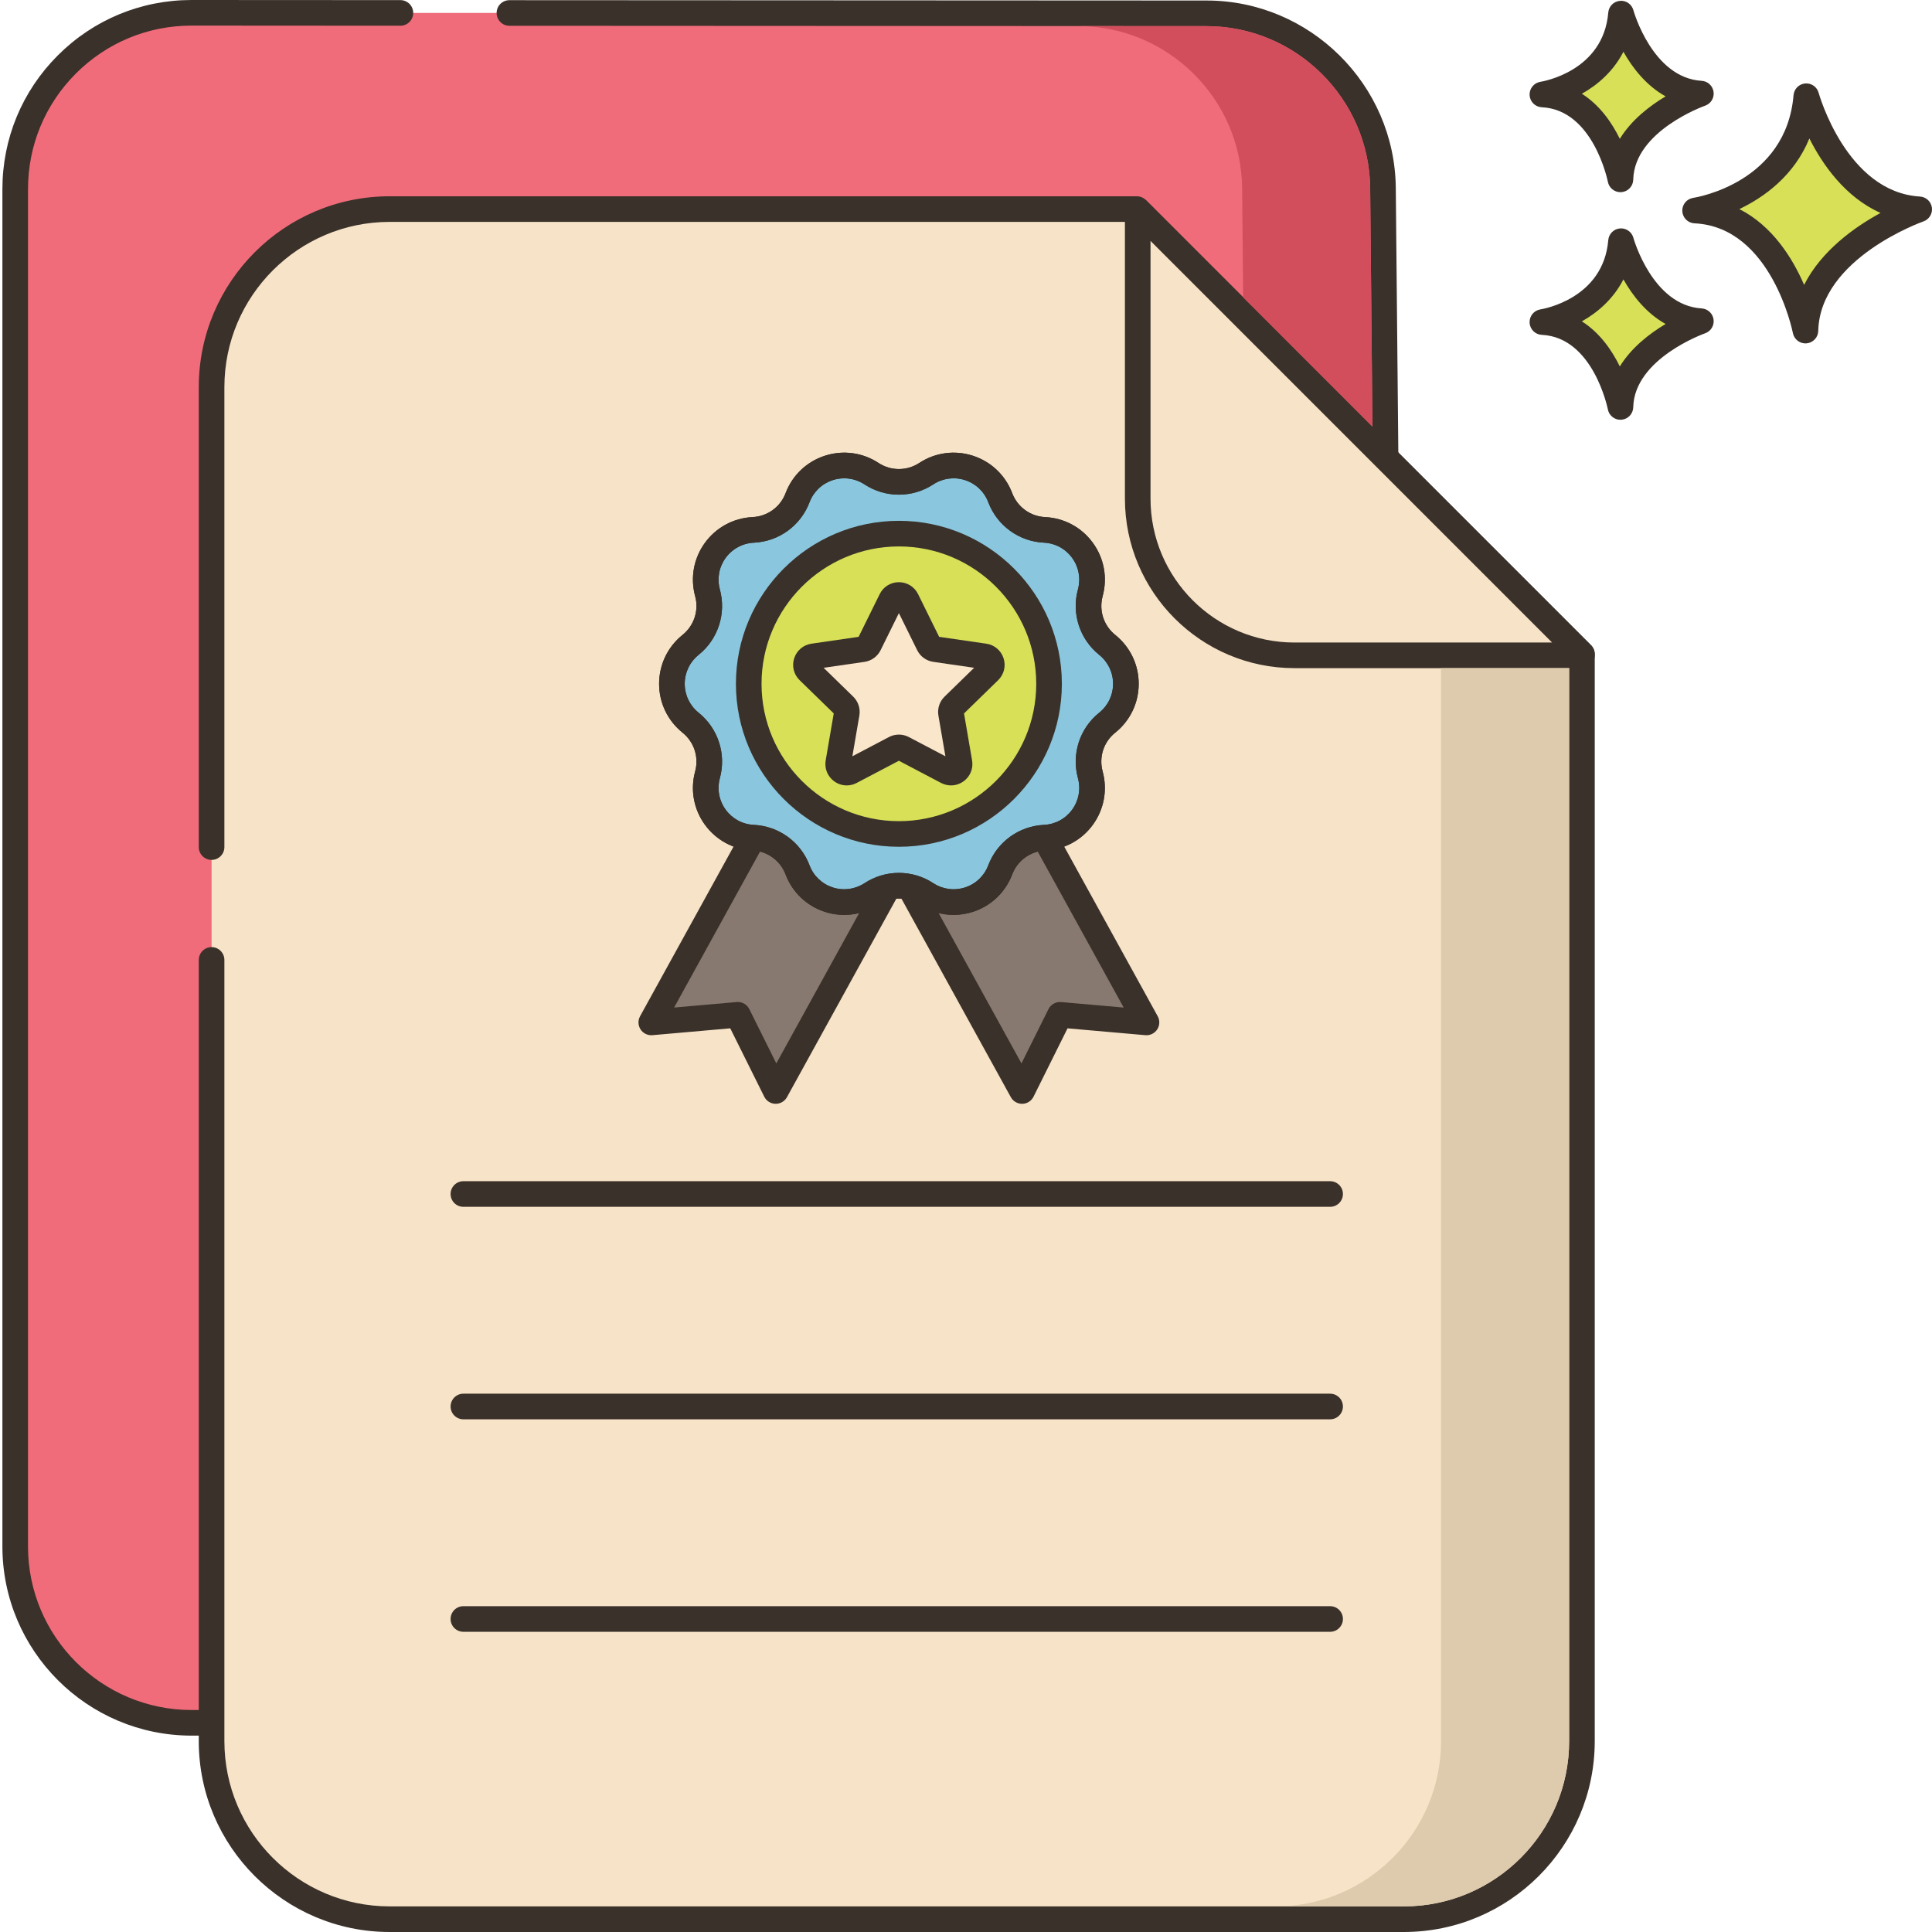
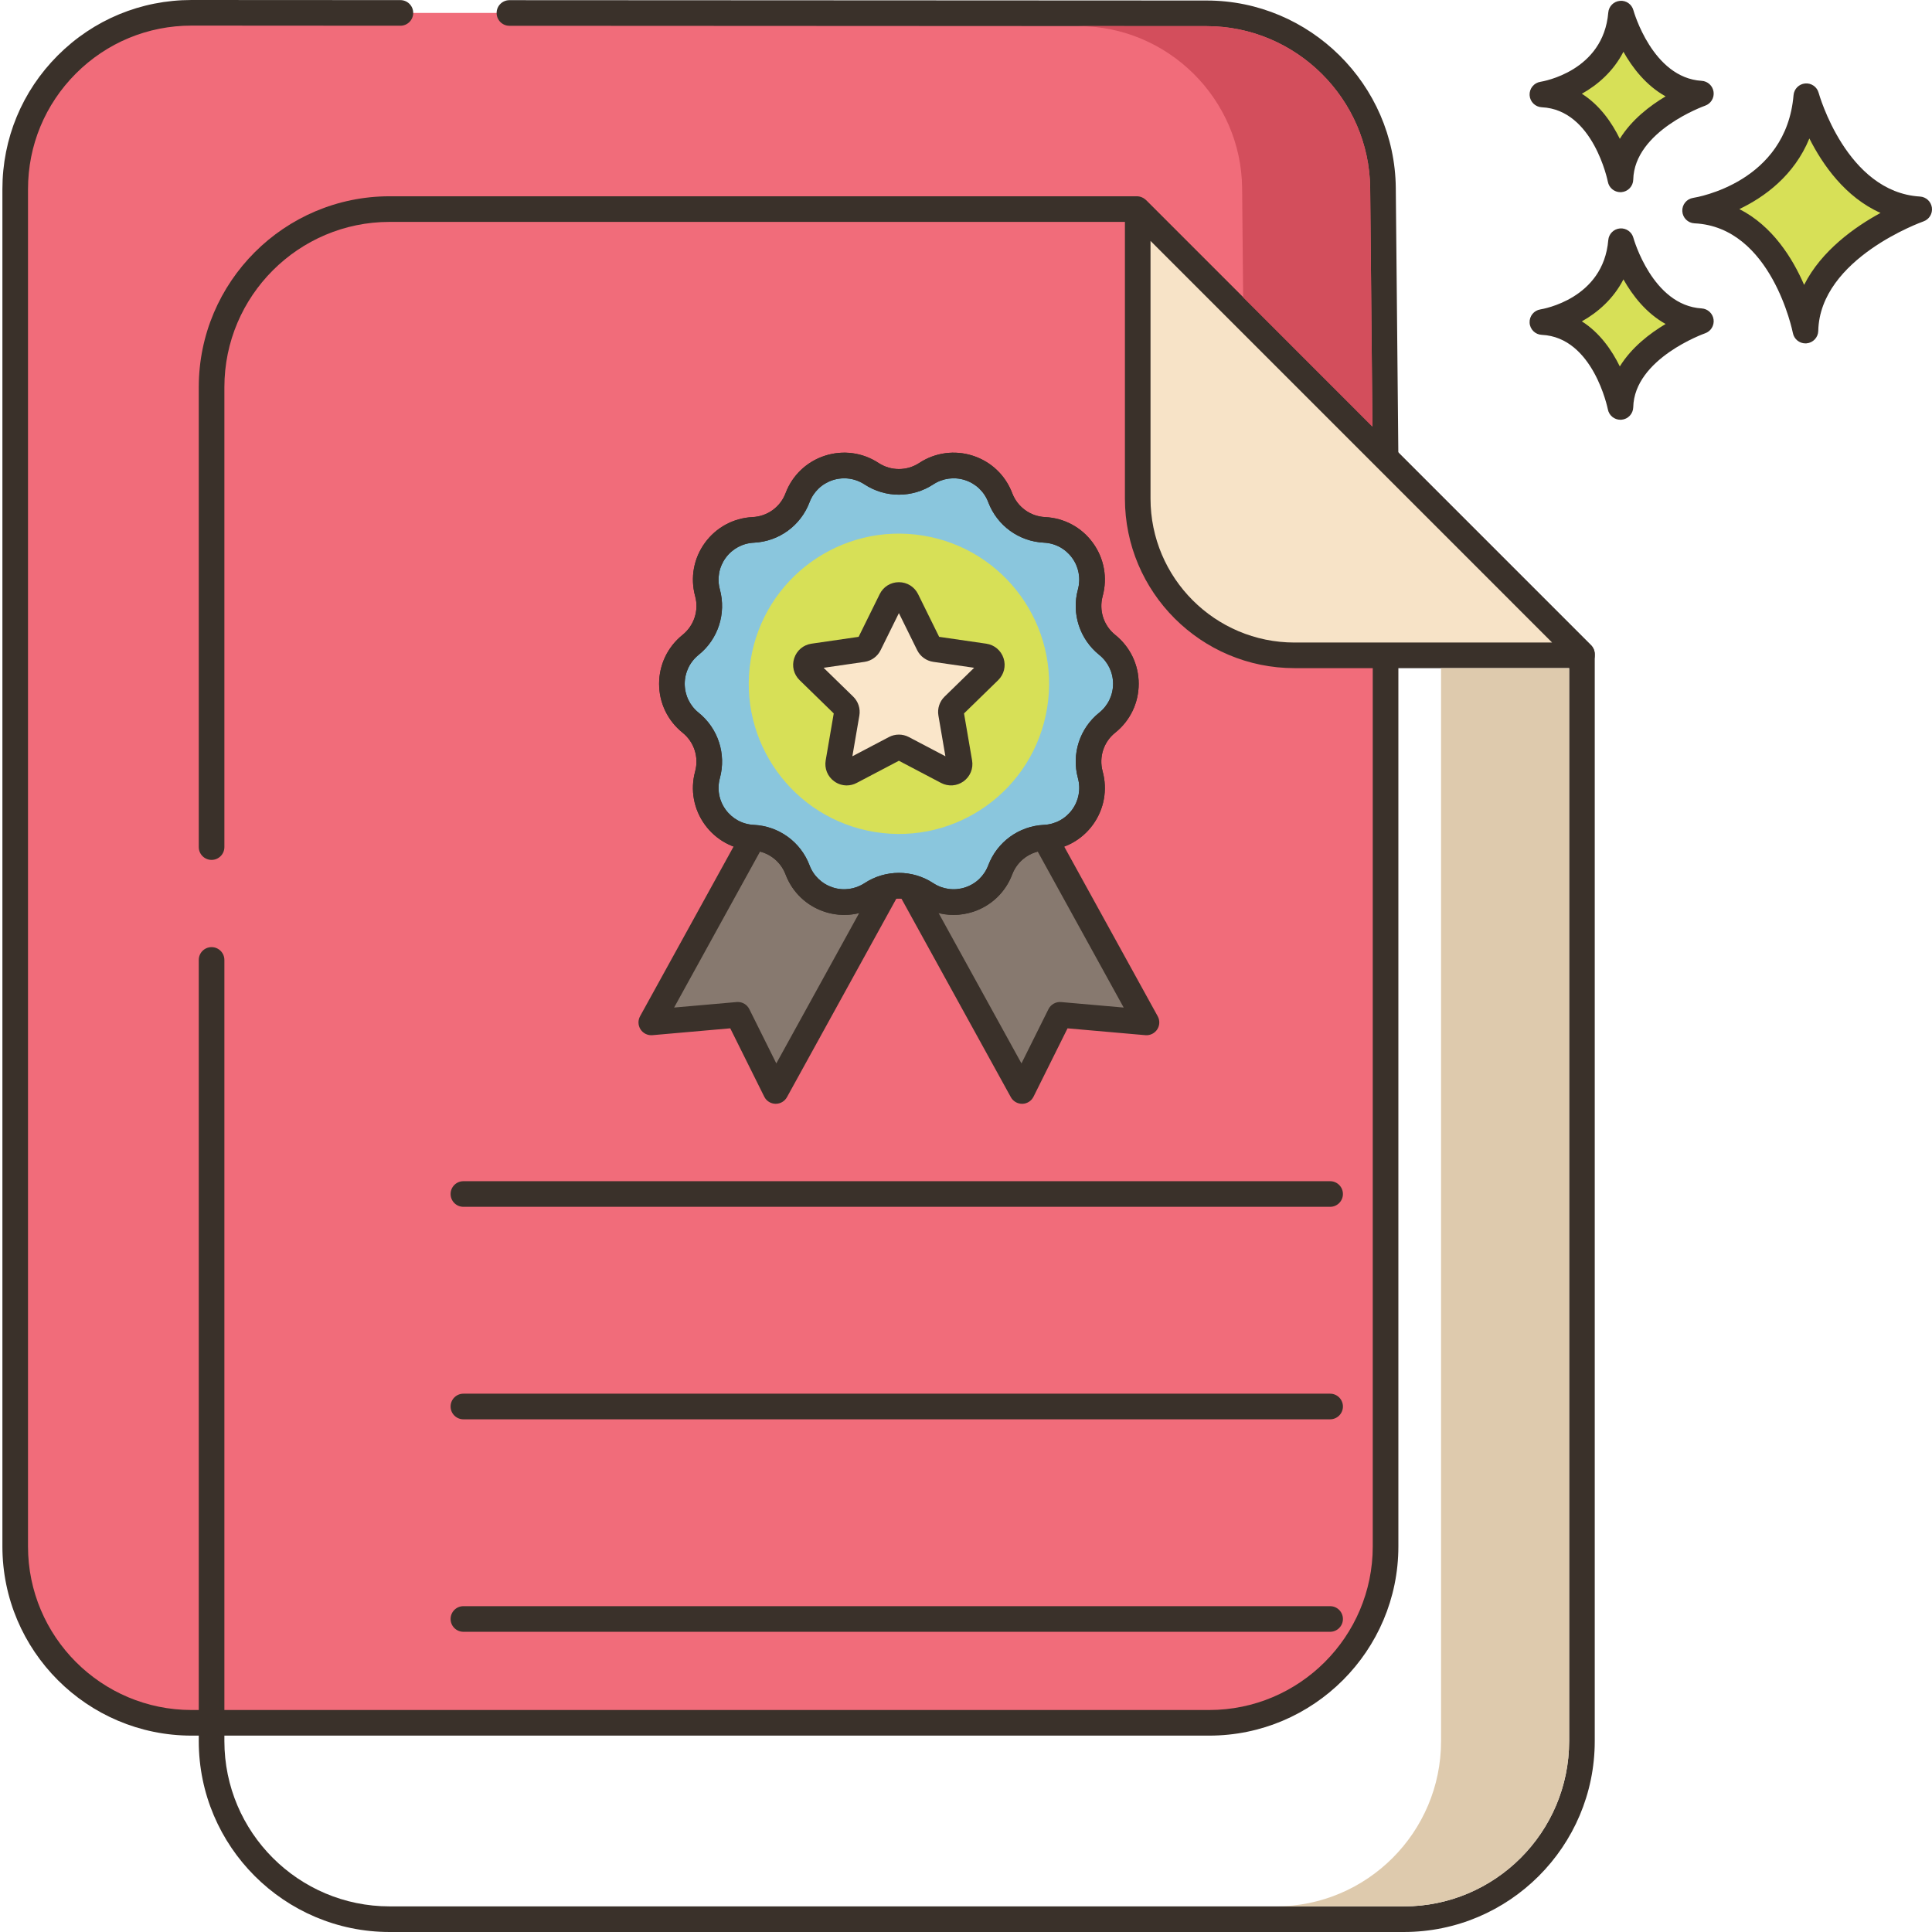
<svg xmlns="http://www.w3.org/2000/svg" height="452pt" viewBox="0 0 452 452.56" width="452pt">
  <path d="m93.512 3.023-48.895-.027c-22.828-.012-41.336 18.492-41.336 41.316v317.93c0 22.816 18.496 41.316 41.312 41.316h238.371c22.816 0 41.316-18.5 41.316-41.316v-254.996l-.609-63.207c-.219-22.652-18.637-40.906-41.289-40.918l-163.332-.086zm0 0" fill="#f16c7a" />
  <path d="m282.965 406.559h-238.371c-24.434 0-44.312-19.879-44.312-44.316v-317.93c0-11.84 4.609-22.969 12.988-31.344 8.367-8.363 19.492-12.969 31.324-12.969h.023l48.898.027c1.656 0 3 1.344 2.996 3 0 1.656-1.344 3-3 3l-48.898-.031c-.004 0-.012 0-.02 0-10.23 0-19.848 3.984-27.086 11.215-7.238 7.242-11.227 16.863-11.227 27.102v317.934c0 21.129 17.188 38.312 38.312 38.312h238.371c21.129 0 38.316-17.188 38.316-38.312v-255l-.609-63.18c-.203-20.914-17.379-37.934-38.293-37.945l-163.332-.082c-1.656 0-2.996-1.344-2.996-3.004 0-1.656 1.344-2.996 3-2.996l163.336.082c24.188.012 44.055 19.703 44.289 43.891l.605 63.207v255.027c0 24.434-19.879 44.312-44.316 44.312zm0 0" fill="#3a312a" />
-   <path d="m49.281 224.859v182.992c0 23.051 18.656 41.707 41.707 41.707h237.582c23.051 0 41.711-18.656 41.711-41.707v-254.605l-104.27-104.27h-175.023c-23.047 0-41.707 18.656-41.707 41.707zm0 0" fill="#f7e3c7" />
  <g fill="#3a312a">
    <path d="m328.57 452.559h-237.582c-24.652 0-44.707-20.055-44.707-44.707v-182.992c0-1.656 1.34-3 3-3 1.656 0 3 1.344 3 3v182.992c0 21.344 17.363 38.707 38.707 38.707h237.582c21.344 0 38.711-17.367 38.711-38.707v-253.363l-102.516-102.512h-173.777c-21.344 0-38.707 17.367-38.707 38.711v107.738c0 1.656-1.344 3-3 3-1.66 0-3-1.344-3-3v-107.738c0-24.652 20.055-44.711 44.707-44.711h175.02c.797 0 1.559.316 2.121.879l104.273 104.273c.562.562.879 1.324.879 2.121v254.602c0 24.652-20.059 44.707-44.711 44.707zm0 0" />
    <path d="m311.293 282.691h-203.023c-1.66 0-3-1.344-3-3s1.34-3 3-3h203.023c1.66 0 3 1.344 3 3s-1.344 3-3 3zm0 0" />
    <path d="m311.293 332.465h-203.023c-1.66 0-3-1.344-3-3s1.34-3 3-3h203.023c1.66 0 3 1.344 3 3s-1.344 3-3 3zm0 0" />
    <path d="m311.293 382.238h-203.023c-1.66 0-3-1.344-3-3s1.34-3 3-3h203.023c1.66 0 3 1.344 3 3s-1.344 3-3 3zm0 0" />
  </g>
  <path d="m370.281 153.246v.262h-67.336c-20.281 0-36.723-16.441-36.723-36.723v-67.594zm0 0" fill="#f7e3c7" />
  <path d="m370.281 156.508h-67.336c-21.902 0-39.719-17.82-39.719-39.723v-67.594c0-1.211.73-2.305 1.852-2.77 1.121-.469 2.414-.211 3.27.648l104.055 104.055c.562.562.879 1.328.879 2.121v.262c0 1.652-1.344 3-3 3zm-101.059-100.074v60.352c0 18.594 15.129 33.723 33.723 33.723h60.348zm0 0" fill="#3a312a" />
  <path d="m422.836 22.539s6.816 25.32 26.445 26.492c0 0-26.203 9.051-26.645 28.406 0 0-5.156-27.145-25.848-28.121 0 .004 24.098-3.648 26.047-26.777zm0 0" fill="#d7e057" />
  <path d="m422.633 80.438c-1.422 0-2.668-1.012-2.941-2.434-.051-.25-4.992-24.84-23.047-25.691-1.539-.07-2.773-1.297-2.855-2.84-.078-1.539 1.023-2.887 2.547-3.121.883-.137 21.789-3.633 23.512-24.066.121-1.449 1.266-2.602 2.715-2.734 1.445-.141 2.789.797 3.168 2.207.066.23 6.52 23.25 23.73 24.281 1.426.086 2.594 1.168 2.793 2.586.195 1.414-.641 2.773-1.988 3.242-.242.086-24.238 8.621-24.629 25.641-.035 1.531-1.219 2.789-2.746 2.918-.086.008-.172.012-.258.012zm-15.48-31.461c7.754 3.938 12.461 11.492 15.172 17.754 4.055-8.043 11.887-13.574 17.898-16.855-8.266-3.684-13.566-11.301-16.668-17.445-3.582 8.723-10.539 13.738-16.402 16.547zm0 0" fill="#3a312a" />
  <path d="m379.438 56.504s4.824 17.906 18.703 18.734c0 0-18.531 6.402-18.844 20.09 0 0-3.648-19.199-18.281-19.887 0 0 17.047-2.582 18.422-18.938zm0 0" fill="#d7e057" />
  <path d="m379.297 98.328c-1.43 0-2.676-1.012-2.945-2.438-.035-.164-3.41-16.883-15.48-17.453-1.539-.07-2.773-1.301-2.852-2.84-.078-1.543 1.02-2.891 2.543-3.125.594-.094 14.73-2.484 15.887-16.227.121-1.449 1.27-2.605 2.719-2.734 1.461-.125 2.785.797 3.164 2.203.043.16 4.457 15.84 15.988 16.531 1.426.09 2.598 1.168 2.793 2.59.195 1.418-.641 2.777-1.992 3.242-.164.055-16.566 5.902-16.824 17.32-.035 1.539-1.223 2.797-2.754 2.922-.082.004-.164.008-.246.008zm-9.039-23.051c4.215 2.664 7.047 6.789 8.895 10.559 2.75-4.465 7.031-7.742 10.73-9.945-4.574-2.539-7.77-6.699-9.883-10.449-2.348 4.574-6.031 7.754-9.742 9.836zm0 0" fill="#3a312a" />
  <path d="m379.438 3.188s4.824 17.906 18.703 18.738c0 0-18.531 6.402-18.844 20.09 0 0-3.648-19.199-18.281-19.887 0 0 17.047-2.586 18.422-18.941zm0 0" fill="#d7e057" />
  <path d="m379.297 45.016c-1.426 0-2.676-1.012-2.945-2.441-.031-.164-3.406-16.883-15.477-17.449-1.539-.074-2.773-1.301-2.855-2.844-.078-1.539 1.023-2.887 2.547-3.121.59-.094 14.727-2.484 15.883-16.227.121-1.453 1.27-2.605 2.723-2.734 1.457-.141 2.781.797 3.164 2.203.039.156 4.453 15.84 15.984 16.531 1.43.082 2.598 1.168 2.793 2.586.195 1.418-.637 2.773-1.992 3.242-.16.055-16.562 5.906-16.824 17.324-.035 1.535-1.223 2.793-2.75 2.922-.086.004-.168.008-.25.008zm-9.039-23.055c4.215 2.664 7.047 6.789 8.895 10.559 2.75-4.465 7.031-7.742 10.727-9.945-4.574-2.539-7.766-6.699-9.883-10.449-2.344 4.578-6.027 7.754-9.738 9.836zm0 0" fill="#3a312a" />
  <path d="m181.43 255.559-8.879-17.848-20.27 1.785 35.41-64.266 29.152 16.066zm0 0" fill="#87796f" />
  <path d="m181.43 258.559c-.02 0-.043 0-.062 0-1.117-.023-2.129-.664-2.625-1.664l-7.965-16.016-18.234 1.605c-1.098.098-2.172-.422-2.777-1.352-.605-.93-.648-2.113-.113-3.086l35.41-64.262c.801-1.449 2.625-1.98 4.078-1.18l29.148 16.062c.695.383 1.215 1.031 1.434 1.793.223.762.133 1.586-.254 2.281l-35.41 64.266c-.527.957-1.535 1.551-2.629 1.551zm-8.875-23.848c1.129 0 2.172.641 2.684 1.664l6.328 12.723 31.203-56.625-23.898-13.164-31.246 56.703 14.664-1.289c.09-.008.176-.012.266-.012zm0 0" fill="#3a312a" />
  <path d="m239.129 255.559 8.879-17.848 20.273 1.785-35.414-64.266-29.148 16.066zm0 0" fill="#87796f" />
  <path d="m239.129 258.559c-1.09 0-2.098-.594-2.625-1.551l-35.414-64.266c-.383-.695-.473-1.516-.254-2.281.223-.762.738-1.41 1.434-1.789l29.152-16.062c1.453-.805 3.273-.273 4.074 1.18l35.41 64.262c.535.969.492 2.156-.113 3.082-.605.93-1.684 1.449-2.773 1.352l-18.234-1.602-7.969 16.016c-.496 1-1.508 1.641-2.621 1.664-.023-.004-.047-.004-.066-.004zm-31.336-66.082 31.199 56.621 6.328-12.719c.551-1.105 1.746-1.762 2.949-1.652l14.668 1.289-31.25-56.703zm0 0" fill="#3a312a" />
  <path d="m259.086 169.281-.027.02c-3.621 2.91-5.172 7.688-3.953 12.168l.008.027c1.961 7.203-3.25 14.371-10.707 14.73h-.02c-4.648.223-8.715 3.18-10.363 7.531-2.645 6.988-11.082 9.73-17.328 5.629h-.004c-3.891-2.551-8.926-2.551-12.816 0v.004c-6.25 4.098-14.688 1.359-17.332-5.629-1.645-4.352-5.715-7.312-10.359-7.535h-.023c-7.457-.359-12.668-7.527-10.707-14.73l.008-.027c1.223-4.48-.332-9.258-3.953-12.168l-.027-.02c-5.816-4.676-5.816-13.535 0-18.211l.027-.02c3.621-2.91 5.176-7.688 3.953-12.168l-.004-.027c-1.961-7.203 3.25-14.375 10.707-14.73h.02c4.645-.223 8.715-3.184 10.363-7.531 2.645-6.992 11.082-9.734 17.328-5.633l.004.004c3.891 2.555 8.926 2.555 12.816 0v-.004c6.25-4.098 14.688-1.359 17.332 5.633 1.645 4.348 5.715 7.309 10.359 7.531h.02c7.461.359 12.672 7.527 10.711 14.734l-.008.023c-1.219 4.484.336 9.262 3.953 12.172l.027.02c5.812 4.672 5.812 13.531-.004 18.207zm0 0" fill="#8ac6dd" />
  <path d="m223.078 214.312c-2.816 0-5.605-.82-8.035-2.414-2.895-1.895-6.633-1.898-9.527 0-3.746 2.457-8.336 3.074-12.59 1.691-4.262-1.383-7.609-4.578-9.195-8.766-1.223-3.234-4.246-5.434-7.699-5.602-4.488-.215-8.562-2.414-11.191-6.031-2.629-3.621-3.465-8.168-2.289-12.484.914-3.355-.242-6.906-2.934-9.07-3.508-2.82-5.508-6.988-5.508-11.461 0-4.473 2-8.641 5.484-11.445 2.715-2.184 3.871-5.73 2.965-9.062-1.184-4.344-.348-8.891 2.285-12.512 2.629-3.617 6.699-5.812 11.168-6.031 3.477-.164 6.5-2.363 7.723-5.598 1.582-4.188 4.934-7.383 9.191-8.766 4.262-1.387 8.848-.77 12.59 1.688 2.895 1.898 6.633 1.902 9.527.004 3.746-2.461 8.336-3.078 12.594-1.691 4.258 1.383 7.605 4.578 9.191 8.766 1.223 3.234 4.246 5.434 7.699 5.598 4.492.215 8.562 2.414 11.191 6.035 2.633 3.617 3.465 8.168 2.293 12.48-.914 3.359.238 6.906 2.93 9.07 3.512 2.82 5.512 6.992 5.512 11.461 0 4.473-2 8.641-5.488 11.445-.016.012-.031.027-.051.039l-.023.02c-2.645 2.125-3.797 5.676-2.887 9.008 1.18 4.34.344 8.887-2.285 12.508-2.629 3.617-6.703 5.816-11.172 6.031-3.477.168-6.496 2.367-7.723 5.602-1.582 4.188-4.934 7.379-9.191 8.766-1.492.48-3.027.723-4.555.723zm-25.605-102.27c-.902 0-1.812.141-2.691.426-2.52.82-4.5 2.711-5.434 5.184-2.07 5.473-7.184 9.191-13.027 9.469-2.664.125-5.066 1.426-6.625 3.566-1.555 2.137-2.047 4.828-1.352 7.379 1.539 5.66-.41 11.664-4.965 15.32-2.086 1.676-3.266 4.145-3.266 6.785 0 2.645 1.18 5.113 3.242 6.77 4.578 3.676 6.527 9.68 4.996 15.312-.703 2.578-.207 5.27 1.348 7.406 1.555 2.141 3.961 3.441 6.602 3.566 5.863.281 10.977 3.996 13.047 9.469.934 2.477 2.918 4.363 5.434 5.184 2.52.82 5.23.449 7.445-1 4.891-3.207 11.215-3.215 16.109 0 2.215 1.453 4.934 1.816 7.445 1 2.52-.82 4.5-2.707 5.434-5.184 2.07-5.473 7.184-9.188 13.027-9.469 2.66-.125 5.07-1.426 6.625-3.566 1.555-2.137 2.047-4.828 1.352-7.379-1.539-5.66.41-11.664 4.965-15.32l.027-.02c2.059-1.656 3.242-4.125 3.242-6.77 0-2.641-1.18-5.109-3.242-6.766-4.578-3.68-6.527-9.684-4.996-15.312.699-2.578.207-5.27-1.348-7.406-1.555-2.141-3.961-3.445-6.602-3.57-5.867-.277-10.977-3.996-13.047-9.469-.934-2.473-2.918-4.363-5.434-5.18s-5.23-.453-7.445.996c-4.891 3.211-11.215 3.215-16.109.004-1.441-.941-3.09-1.426-4.758-1.426zm0 0" fill="#3a312a" />
  <path d="m223.078 214.312c-2.816 0-5.605-.82-8.035-2.414-2.895-1.895-6.633-1.898-9.527 0-3.746 2.457-8.336 3.074-12.59 1.691-4.262-1.383-7.609-4.578-9.195-8.766-1.223-3.234-4.246-5.434-7.699-5.602-4.488-.215-8.562-2.414-11.191-6.031-2.629-3.621-3.465-8.168-2.289-12.484.914-3.355-.242-6.906-2.934-9.07-3.508-2.82-5.508-6.988-5.508-11.461 0-4.473 2-8.641 5.484-11.445 2.715-2.184 3.871-5.73 2.965-9.062-1.184-4.344-.348-8.891 2.285-12.512 2.629-3.617 6.699-5.812 11.168-6.031 3.477-.164 6.5-2.363 7.723-5.598 1.582-4.188 4.934-7.383 9.191-8.766 4.262-1.387 8.848-.77 12.59 1.688 2.895 1.898 6.633 1.902 9.527.004 3.746-2.461 8.336-3.078 12.594-1.691 4.258 1.383 7.605 4.578 9.191 8.766 1.223 3.234 4.246 5.434 7.699 5.598 4.492.215 8.562 2.414 11.191 6.035 2.633 3.617 3.465 8.168 2.293 12.48-.914 3.359.238 6.906 2.93 9.07 3.512 2.82 5.512 6.992 5.512 11.461 0 4.473-2 8.641-5.488 11.445-.016.012-.031.027-.051.039l-.023.02c-2.645 2.125-3.797 5.676-2.887 9.008 1.18 4.34.344 8.887-2.285 12.508-2.629 3.617-6.703 5.816-11.172 6.031-3.477.168-6.496 2.367-7.723 5.602-1.582 4.188-4.934 7.379-9.191 8.766-1.492.48-3.027.723-4.555.723zm-25.605-102.27c-.902 0-1.812.141-2.691.426-2.52.82-4.5 2.711-5.434 5.184-2.07 5.473-7.184 9.191-13.027 9.469-2.664.125-5.066 1.426-6.625 3.566-1.555 2.137-2.047 4.828-1.352 7.379 1.539 5.66-.41 11.664-4.965 15.32-2.086 1.676-3.266 4.145-3.266 6.785 0 2.645 1.18 5.113 3.242 6.77 4.578 3.676 6.527 9.68 4.996 15.312-.703 2.578-.207 5.27 1.348 7.406 1.555 2.141 3.961 3.441 6.602 3.566 5.863.281 10.977 3.996 13.047 9.469.934 2.477 2.918 4.363 5.434 5.184 2.52.82 5.23.449 7.445-1 4.891-3.207 11.215-3.215 16.109 0 2.215 1.453 4.934 1.816 7.445 1 2.52-.82 4.5-2.707 5.434-5.184 2.07-5.473 7.184-9.188 13.027-9.469 2.66-.125 5.07-1.426 6.625-3.566 1.555-2.137 2.047-4.828 1.352-7.379-1.539-5.66.41-11.664 4.965-15.32l.027-.02c2.059-1.656 3.242-4.125 3.242-6.77 0-2.641-1.18-5.109-3.242-6.766-4.578-3.68-6.527-9.684-4.996-15.312.699-2.578.207-5.27-1.348-7.406-1.555-2.141-3.961-3.445-6.602-3.57-5.867-.277-10.977-3.996-13.047-9.469-.934-2.473-2.918-4.363-5.434-5.18s-5.23-.453-7.445.996c-4.891 3.211-11.215 3.215-16.109.004-1.441-.941-3.09-1.426-4.758-1.426zm0 0" fill="#3a312a" />
  <path d="m215.922 125.457c-19.176-3.113-37.242 9.91-40.355 29.082-3.113 19.176 9.91 37.246 29.086 40.355 19.176 3.113 37.242-9.91 40.355-29.082 3.113-19.176-9.91-37.246-29.086-40.355zm0 0" fill="#d7e057" />
-   <path d="m210.281 198.352c-21.051 0-38.176-17.125-38.176-38.176s17.125-38.176 38.176-38.176c21.047 0 38.172 17.125 38.172 38.176s-17.125 38.176-38.172 38.176zm0-70.352c-17.742 0-32.176 14.434-32.176 32.176 0 17.738 14.434 32.176 32.176 32.176 17.738 0 32.172-14.438 32.172-32.176 0-17.742-14.43-32.176-32.172-32.176zm0 0" fill="#3a312a" />
  <path d="m212.082 140.492 5.172 10.477c.289.594.855 1.004 1.512 1.098l11.559 1.68c1.648.242 2.309 2.266 1.117 3.43l-8.367 8.152c-.473.465-.691 1.129-.578 1.781l1.977 11.516c.281 1.641-1.441 2.891-2.918 2.117l-10.34-5.438c-.586-.309-1.285-.309-1.871 0l-10.34 5.438c-1.477.777-3.199-.477-2.918-2.117l1.977-11.516c.113-.652-.105-1.316-.578-1.781l-8.367-8.152c-1.191-1.164-.531-3.191 1.113-3.43l11.562-1.68c.656-.094 1.223-.504 1.512-1.098l5.172-10.477c.738-1.492 2.867-1.492 3.605 0zm0 0" fill="#fae6ca" />
  <path d="m198.062 183.98c-1.031 0-2.059-.324-2.938-.961-1.555-1.129-2.316-3.008-1.992-4.898l1.887-11.004-7.996-7.793c-1.375-1.34-1.863-3.305-1.266-5.129.594-1.828 2.141-3.137 4.043-3.414l11.047-1.605 4.941-10.012c.848-1.719 2.57-2.789 4.492-2.789 1.918 0 3.641 1.07 4.492 2.789l4.938 10.012 11.047 1.605c1.902.277 3.449 1.586 4.043 3.414.594 1.824.105 3.789-1.266 5.129l-7.996 7.793 1.887 11.004c.328 1.891-.438 3.77-1.992 4.898-1.555 1.129-3.574 1.273-5.277.379l-9.879-5.195-9.883 5.195c-.734.391-1.535.582-2.332.582zm12.219-11.906c.797 0 1.598.191 2.324.574l8.57 4.504-1.637-9.535c-.281-1.625.258-3.281 1.438-4.434l6.93-6.758-9.574-1.391c-1.637-.238-3.047-1.266-3.773-2.742l-4.277-8.672-4.285 8.676c-.727 1.477-2.137 2.504-3.766 2.742l-9.582 1.391 6.93 6.754c1.184 1.156 1.719 2.809 1.441 4.438l-1.637 9.531 8.566-4.504c.73-.383 1.531-.574 2.332-.574zm19.613-15.355h.02zm-20.504-14.898s0 0 .004.004zm0 0" fill="#3a312a" />
  <path d="m321.199 99.945-30.277-30.301-.242-25.582c-.199-20.898-17.379-37.918-38.301-37.938h30c20.922.02 38.102 17.039 38.301 37.938zm0 0" fill="#d34e5c" />
  <path d="m337.281 156.504v251.34c0 21.359-17.359 38.719-38.703 38.719h30c21.344 0 38.703-17.359 38.703-38.719v-251.34zm0 0" fill="#decaad" />
</svg>